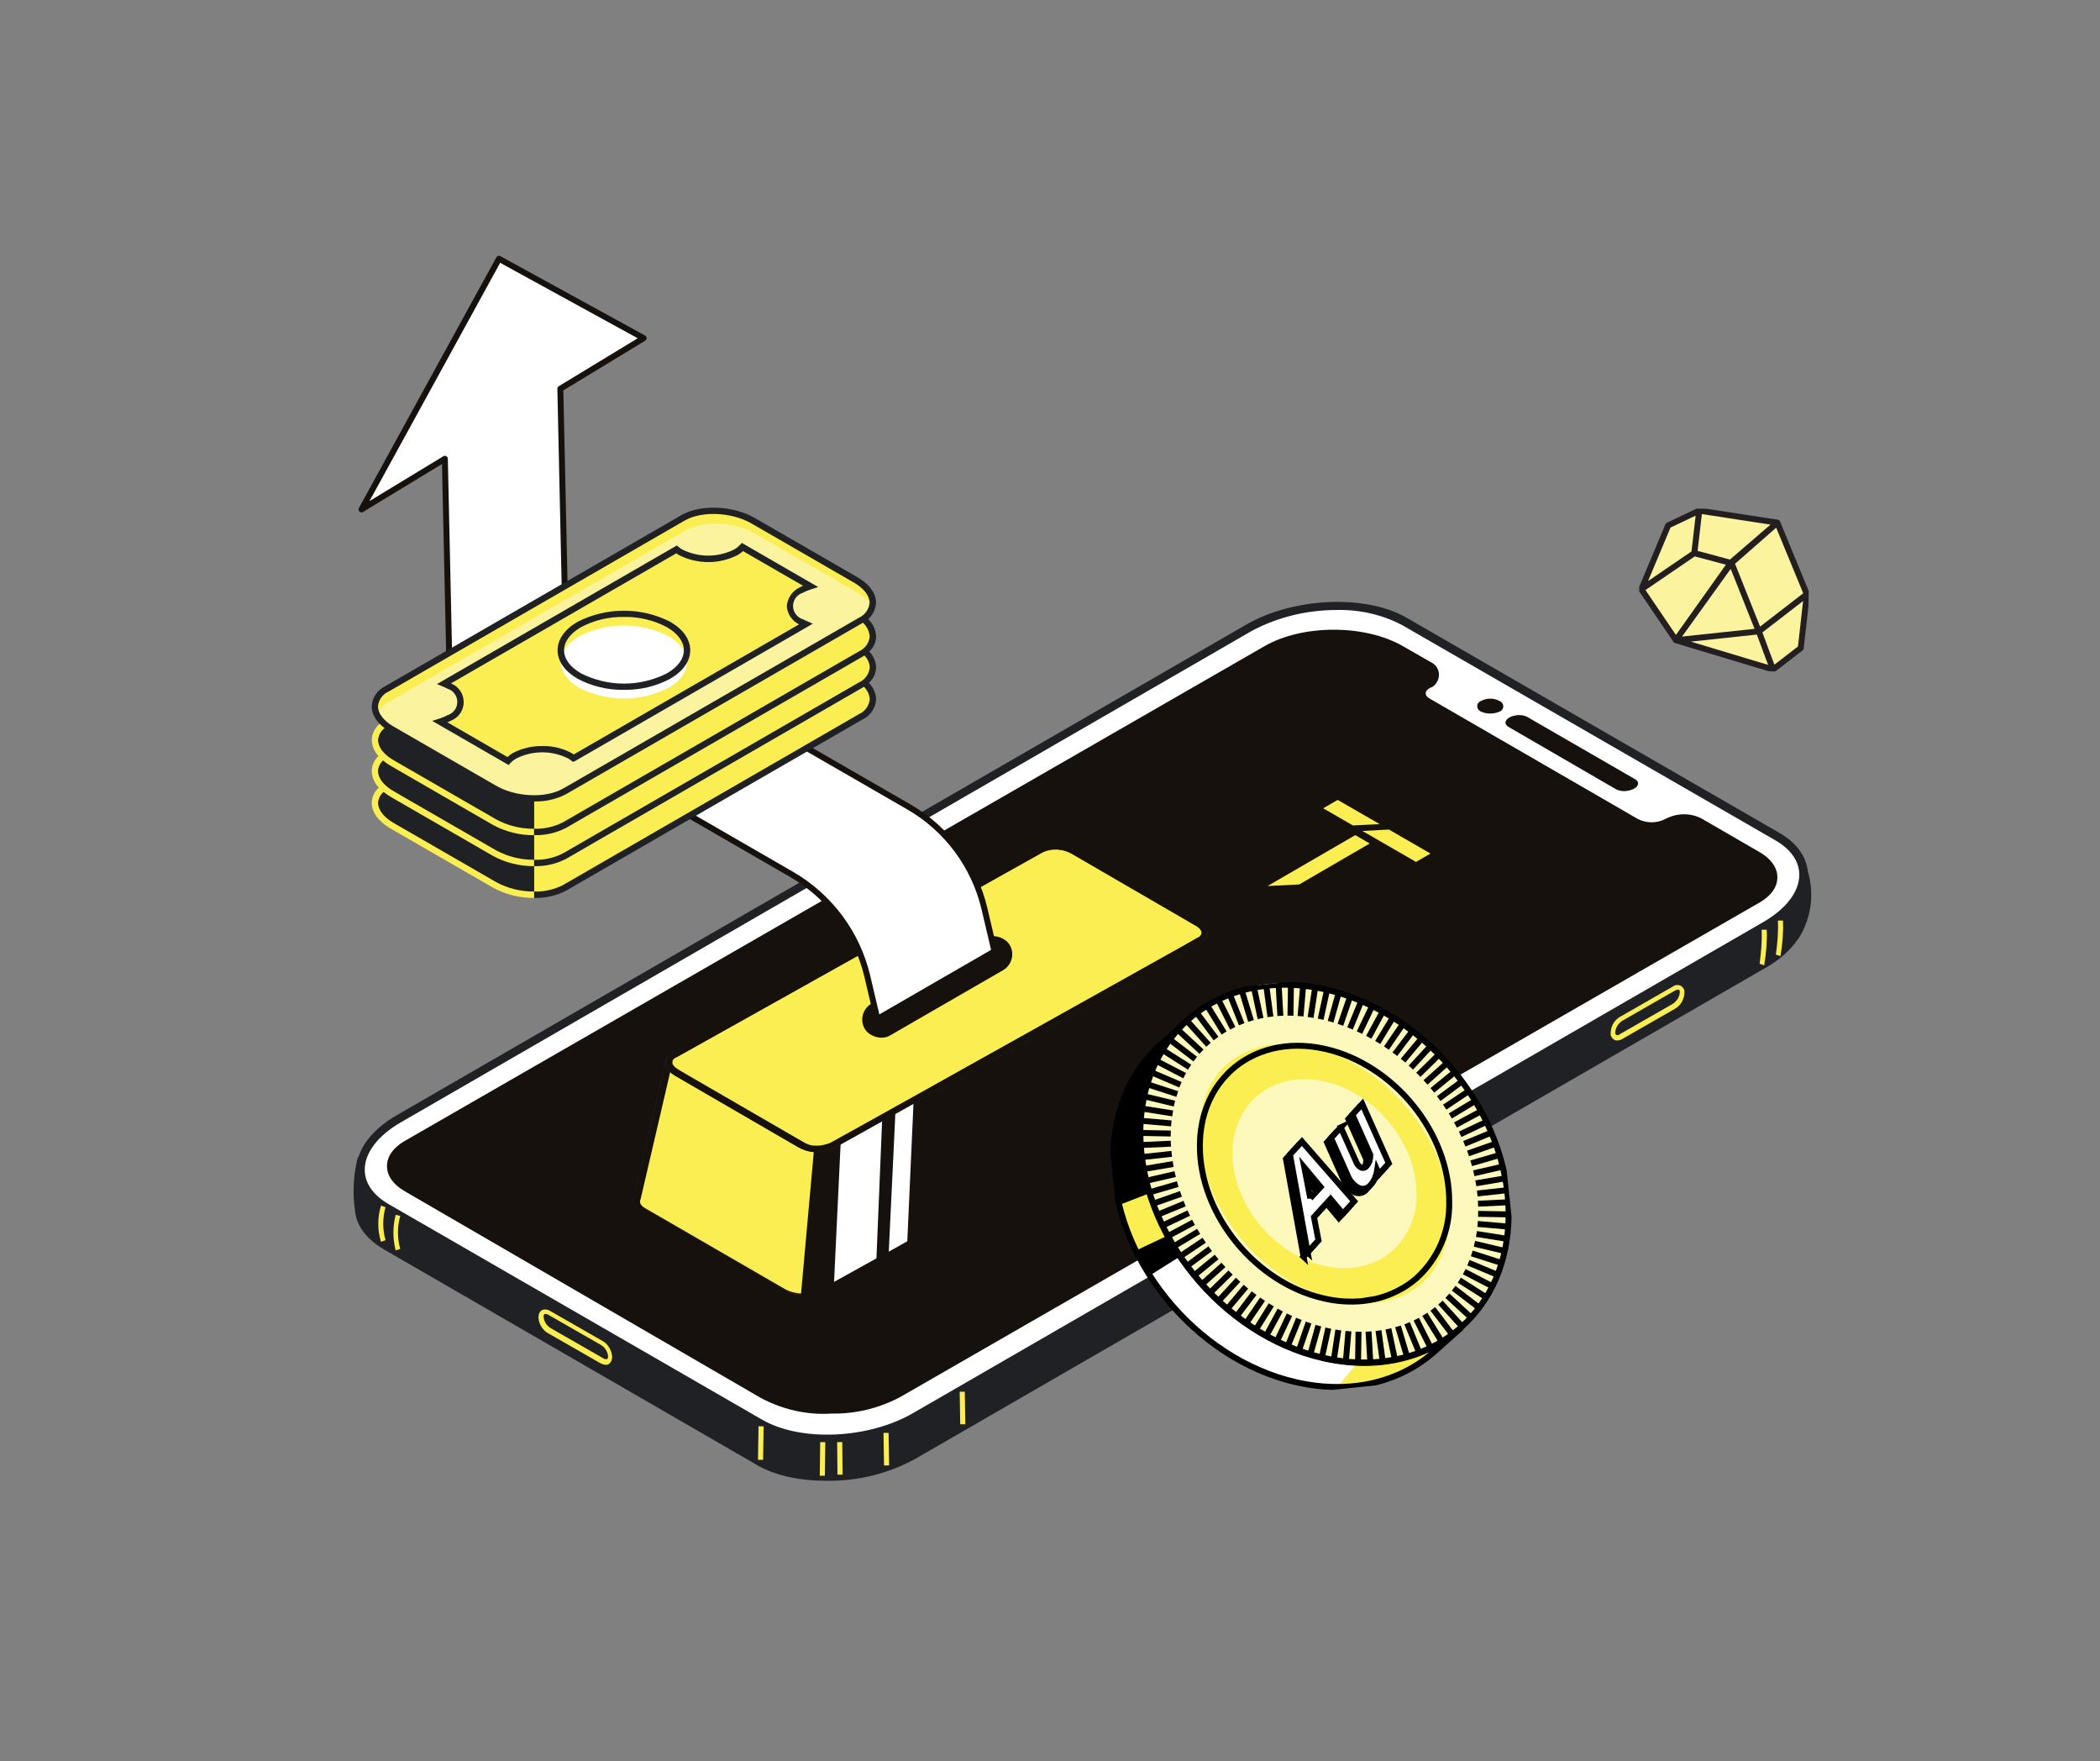
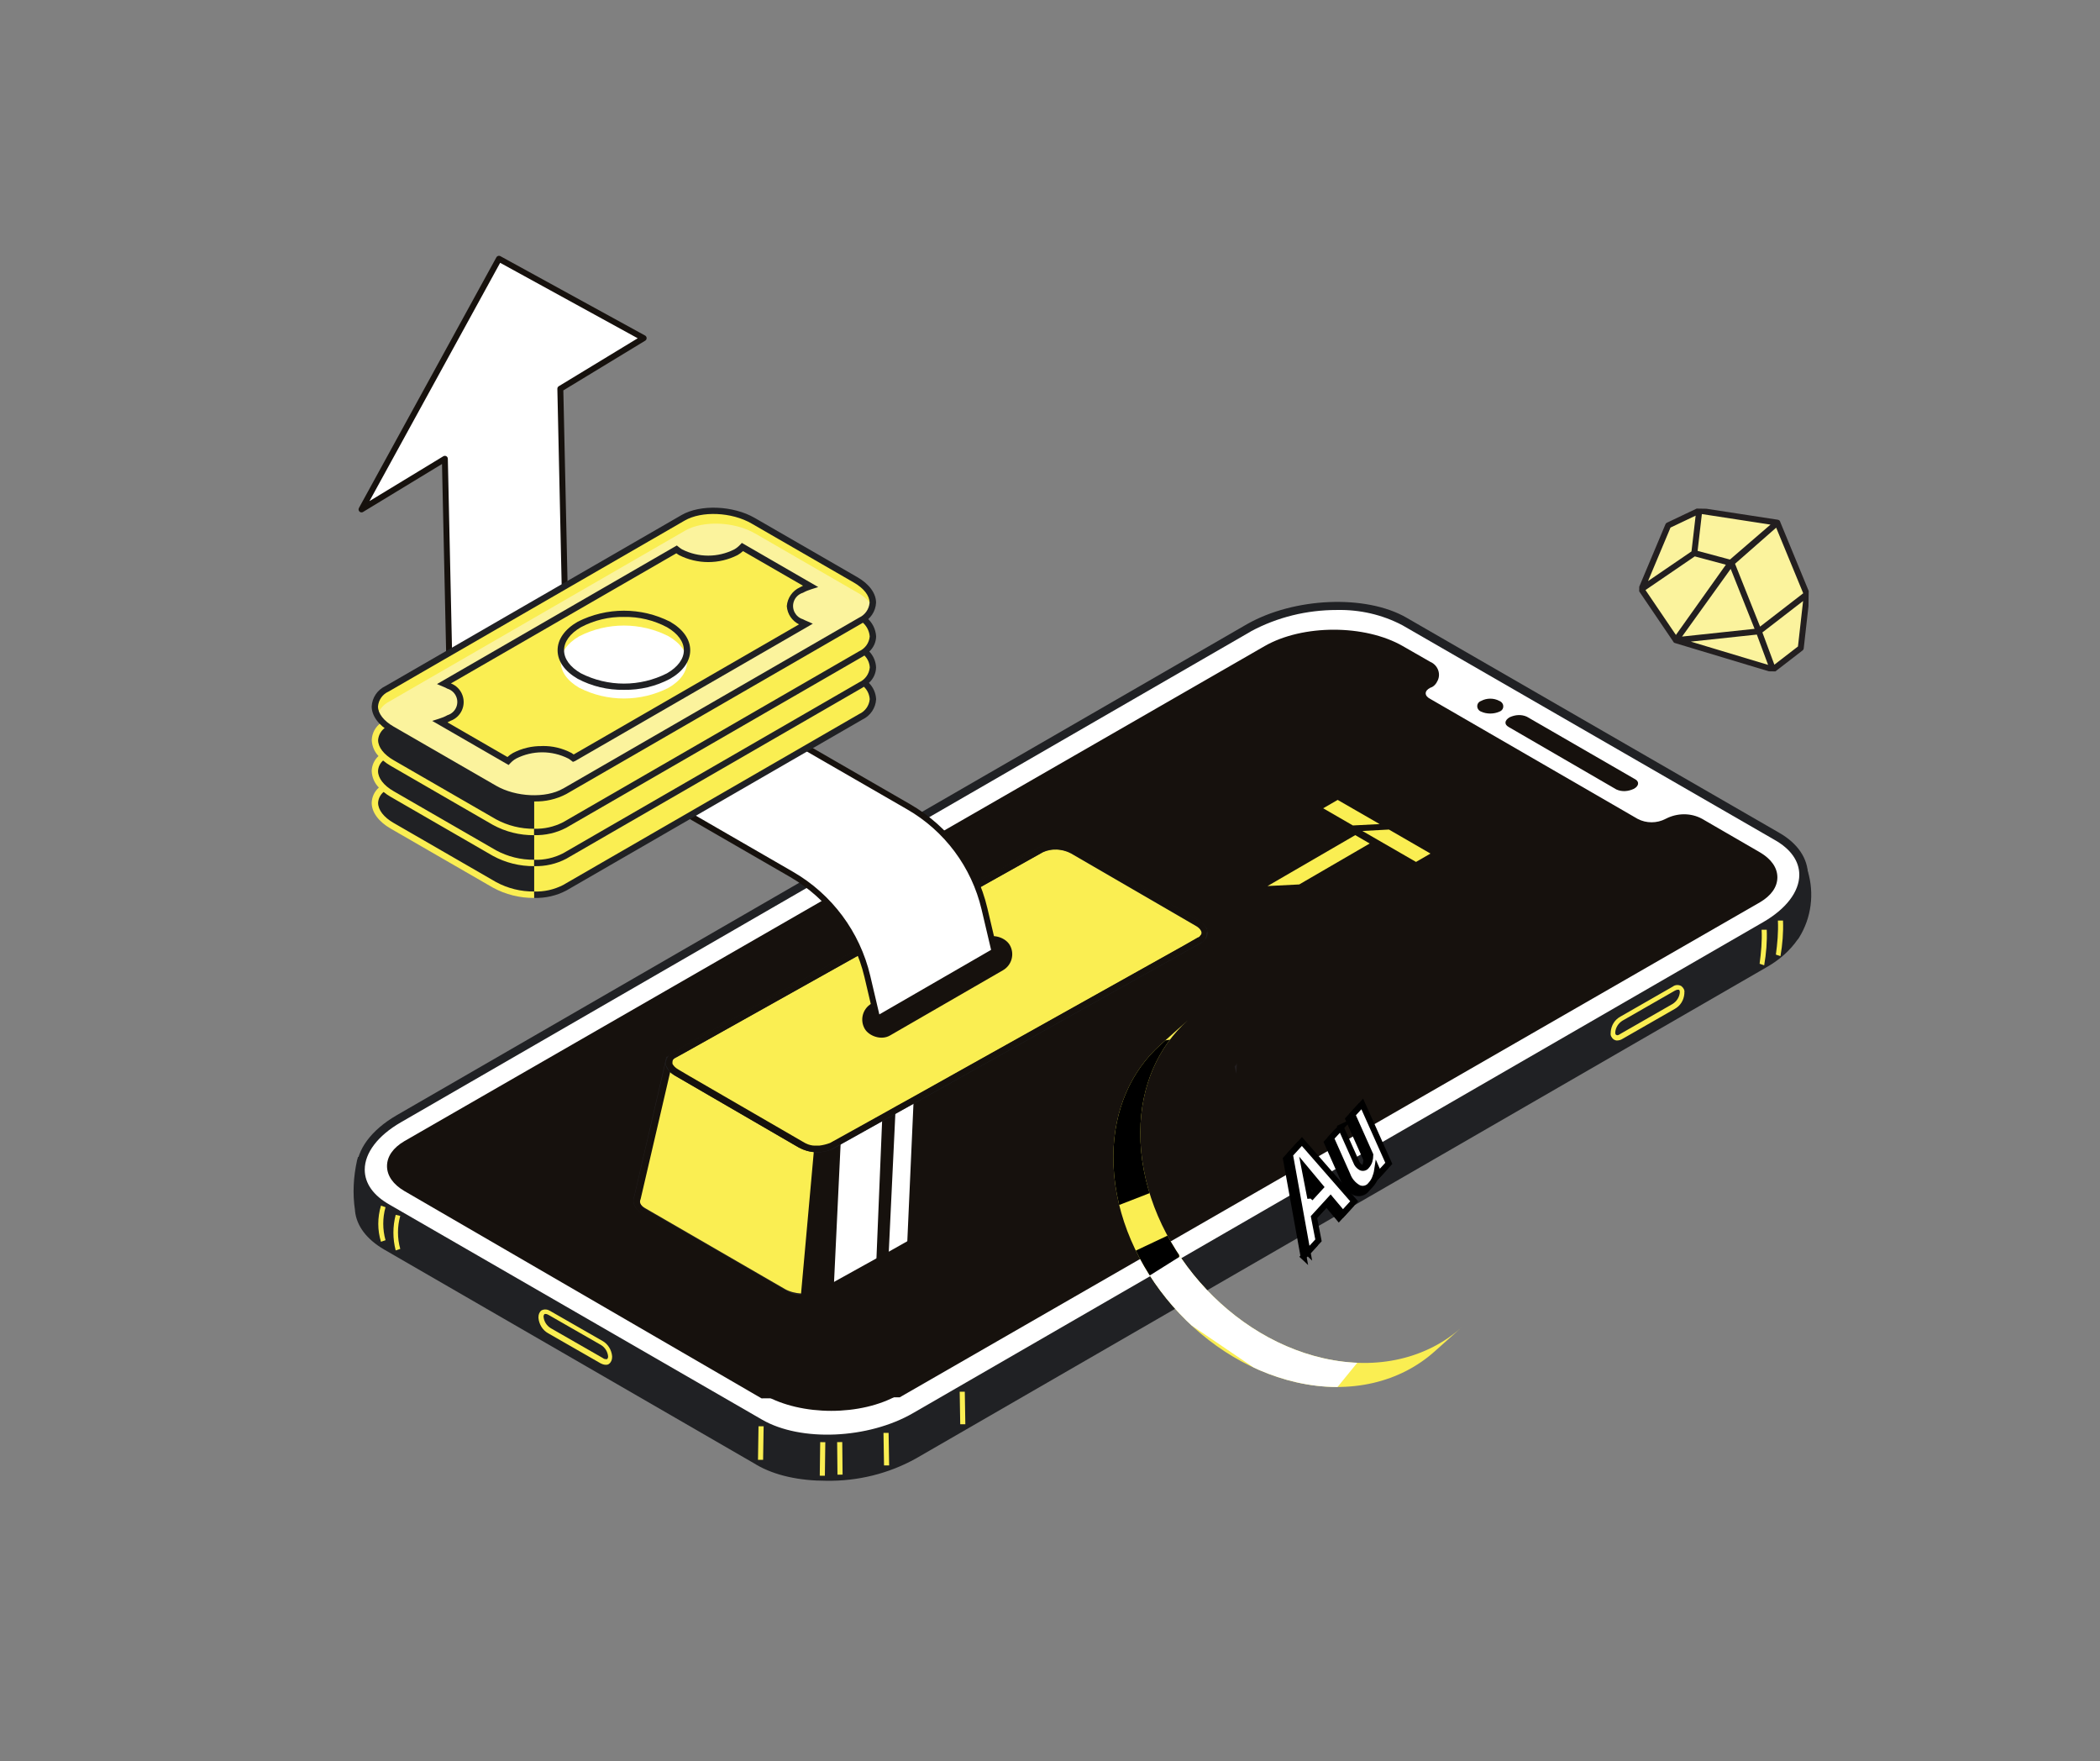
<svg xmlns="http://www.w3.org/2000/svg" id="Flexible_liquidity_illustration" data-name="Flexible liquidity illustration" viewBox="0 0 353.57 296.44">
  <rect x="0" y="0" width="353.57" height="296.44" fill="#808080" stroke="none" />
  <defs>
    <style>
      .cls-1, .cls-2, .cls-3, .cls-4, .cls-5 {
        fill: none;
      }

      .cls-2 {
        stroke: #202124;
      }

      .cls-2, .cls-3, .cls-5 {
        stroke-miterlimit: 10;
      }

      .cls-6 {
        stroke: #16110d;
      }

      .cls-6, .cls-7 {
        fill: #fff;
      }

      .cls-6, .cls-4 {
        stroke-linecap: round;
        stroke-linejoin: round;
      }

      .cls-8 {
        fill: #fdf8bb;
      }

      .cls-3, .cls-4 {
        stroke: #231f20;
      }

      .cls-9 {
        fill: #16110d;
      }

      .cls-10 {
        fill: #16110d;
      }

      .cls-11 {
        fill: #faee52;
      }

      .cls-12 {
        fill: #faee52;
      }

      .cls-13 {
        clip-path: url(#clippath-1);
      }

      .cls-14 {
        clip-path: url(#clippath-3);
      }

      .cls-15 {
        clip-path: url(#clippath-4);
      }

      .cls-16 {
        clip-path: url(#clippath-2);
      }

      .cls-17 {
        clip-path: url(#clippath-5);
      }

      .cls-18 {
        fill: #202124;
      }

      .cls-5 {
        stroke: #000;
      }

      .cls-19 {
        fill: #fbf39d;
      }

      .cls-20 {
        clip-path: url(#clippath);
      }
    </style>
    <clipPath id="clippath">
      <rect class="cls-1" x="184.27" y="158.42" width="80.36" height="87.32" />
    </clipPath>
    <clipPath id="clippath-1">
      <rect class="cls-1" x="187.7" y="165.09" width="66.06" height="69.07" transform="translate(-19.65 24.16) rotate(-6)" />
    </clipPath>
    <clipPath id="clippath-2">
      <path class="cls-1" d="M195.41,175.84c-4.9,4.37-7.91,10.9-7.96,18.78-.12,17.09,13.7,34.16,30.8,38.06,9.21,2.1,17.53-.05,23.26-5.16l4.54-4.05c-5.73,5.1-14.04,7.25-23.26,5.16-17.1-3.89-30.91-20.97-30.8-38.06.05-7.88,3.07-14.41,7.96-18.78l-4.54,4.05Z" />
    </clipPath>
    <clipPath id="clippath-3">
-       <rect class="cls-1" x="187.7" y="165.09" width="66.06" height="69.07" transform="translate(-19.65 24.16) rotate(-6)" />
-     </clipPath>
+       </clipPath>
    <clipPath id="clippath-4">
      <rect class="cls-1" x="4.41" y="54.34" width="252.77" height="246.12" />
    </clipPath>
    <clipPath id="clippath-5">
      <rect class="cls-1" x="276.69" y="85.02" width="27.19" height="28.54" transform="translate(186.22 387.9) rotate(-89.06)" />
    </clipPath>
  </defs>
  <g id="Group_3360" data-name="Group 3360">
    <path id="Path_5708" data-name="Path 5708" class="cls-18" d="M302.08,157.78c-1.28,1.88-3.08,3.34-5.05,4.45l-143.14,82.65c-7.79,4.45-19.42,4.96-26.18,1.11l-62.72-36.28c-2.82-1.63-4.28-3.76-4.45-6.07h0c-.34-2.65-.26-5.39.34-8.04l4.19.26h0c.6-.43,1.2-.86,1.8-1.2l143.14-82.65c7.79-4.45,19.42-4.96,26.18-1.11l62.72,36.19,4.79-.26c1.03,3.51.51,7.27-1.28,10.44,0,0,0,.09-.09.09-.09.17-.17.26-.26.43,0-.09,0,0,0,0" />
    <path id="Path_5709" data-name="Path 5709" class="cls-18" d="M127.28,246.51l-62.63-36.19c-2.91-1.71-4.62-3.94-4.88-6.5v-.09c-.43-2.82-.26-5.65.34-8.38l.17-.6,4.53.26c.6-.43,1.11-.77,1.63-1.11l143.14-82.65c7.96-4.62,20.02-5.05,26.87-1.11l62.63,36.28,5.13-.26.17.51c1.11,3.76.6,7.79-1.45,11.12-.09.09-.09.17-.17.26l-.09.09c-1.37,1.97-3.17,3.51-5.3,4.71l-143.14,82.65c-4.62,2.57-9.84,3.85-15.14,3.76-4.45,0-8.64-.86-11.81-2.74M302.08,157.78l-.51-.51c.09-.09.09-.17.17-.26,1.63-2.82,2.14-6.16,1.37-9.33l-4.36.26-62.89-36.28c-6.5-3.76-17.88-3.25-25.41,1.11l-143.23,82.48c-.6.34-1.2.77-1.8,1.2l-.86.6-.17-.51-3.08-.17c-.43,2.22-.6,4.53-.26,6.84l.09.43c.17,2.14,1.63,4.02,4.11,5.48l62.72,36.19c6.5,3.76,17.88,3.25,25.41-1.11l143.14-82.65c1.88-1.03,3.51-2.48,4.79-4.19h0l.77.43Z" />
    <path id="Path_5710" data-name="Path 5710" class="cls-7" d="M299.17,140.84l-62.72-36.19c-6.67-3.85-18.4-3.42-26.18,1.11l-143.14,82.57c-7.79,4.45-8.56,11.21-1.88,15.14l62.72,36.19c6.67,3.85,18.4,3.42,26.18-1.11l143.14-82.65c7.7-4.45,8.56-11.21,1.88-15.06" />
    <path id="Path_5711" data-name="Path 5711" class="cls-18" d="M127.54,240.26l-62.63-36.19c-3.17-1.8-4.88-4.36-4.88-7.19,0-3.34,2.48-6.67,6.76-9.15l143.14-82.65c7.96-4.53,20.02-5.05,26.87-1.11l62.72,36.19c3.17,1.8,4.88,4.36,4.88,7.19,0,3.34-2.48,6.67-6.76,9.15l-143.14,82.65c-4.62,2.57-9.84,3.85-15.14,3.76-4.45.09-8.64-.86-11.81-2.65M210.62,106.28l-143.14,82.65c-3.85,2.22-6.07,5.13-6.07,7.96,0,2.31,1.45,4.36,4.19,5.9l62.72,36.19c6.5,3.76,17.88,3.25,25.41-1.11l143.14-82.65c3.85-2.22,6.07-5.13,6.07-7.96,0-2.31-1.45-4.36-4.19-5.9l-62.63-36.11c-3.42-1.8-7.19-2.65-11.04-2.57-5.05,0-10.01,1.2-14.46,3.59" />
    <path id="Path_5712" data-name="Path 5712" class="cls-10" d="M235.86,109.53l4.62,2.65c1.54.86,1.54,2.31,0,3.17s-1.54,2.31,0,3.17l34.91,20.19c1.71.86,3.76.86,5.48,0s3.76-.86,5.48,0l9.75,5.65c3.34,1.97,3.34,5.13,0,7.1l-144.85,83.34c-6.25,3.59-16.34,3.59-22.59,0l-60.15-34.91c-3.34-1.97-3.34-5.13,0-7.1l144.85-83.34c6.16-3.51,16.26-3.51,22.5.09" />
-     <path id="Path_5713" data-name="Path 5713" class="cls-9" d="M128.22,235.39l-60.15-34.91c-1.88-1.11-2.91-2.57-2.91-4.19s1.03-3.08,2.91-4.19l144.85-83.34c6.42-3.68,16.86-3.68,23.27,0l4.62,2.65c1.2.51,1.8,1.88,1.28,3.08-.26.6-.68,1.11-1.28,1.28-.51.26-.77.6-.77.94s.26.68.77.94l34.91,20.19c1.45.77,3.25.77,4.71,0,1.97-1.03,4.28-1.03,6.16,0l9.75,5.65c1.88,1.11,2.91,2.57,2.91,4.19s-1.03,3.08-2.91,4.19l-144.85,83.34c-3.59,1.88-7.53,2.82-11.55,2.74-4.11.26-8.13-.68-11.72-2.57M281.12,139.39c-1.97,1.03-4.28,1.03-6.16,0l-34.82-20.19c-1.2-.51-1.8-1.88-1.28-3.08.26-.6.68-1.11,1.28-1.28.51-.26.77-.6.77-.94s-.26-.68-.77-.94l-4.62-2.65c-5.99-3.51-15.83-3.51-21.82,0l-144.94,83.08c-1.37.77-2.14,1.88-2.14,2.91s.77,2.14,2.14,2.91l60.15,34.91c5.99,3.51,15.83,3.51,21.82,0l144.94-83.25c1.37-.77,2.14-1.8,2.14-2.91s-.77-2.14-2.14-2.91l-9.75-5.65c-1.54-.77-3.25-.77-4.79,0" />
+     <path id="Path_5713" data-name="Path 5713" class="cls-9" d="M128.22,235.39l-60.15-34.91c-1.88-1.11-2.91-2.57-2.91-4.19s1.03-3.08,2.91-4.19l144.85-83.34c6.42-3.68,16.86-3.68,23.27,0l4.62,2.65c1.2.51,1.8,1.88,1.28,3.08-.26.6-.68,1.11-1.28,1.28-.51.26-.77.6-.77.94s.26.68.77.94l34.91,20.19c1.45.77,3.25.77,4.71,0,1.97-1.03,4.28-1.03,6.16,0l9.75,5.65c1.88,1.11,2.91,2.57,2.91,4.19s-1.03,3.08-2.91,4.19l-144.85,83.34M281.12,139.39c-1.97,1.03-4.28,1.03-6.16,0l-34.82-20.19c-1.2-.51-1.8-1.88-1.28-3.08.26-.6.68-1.11,1.28-1.28.51-.26.77-.6.77-.94s-.26-.68-.77-.94l-4.62-2.65c-5.99-3.51-15.83-3.51-21.82,0l-144.94,83.08c-1.37.77-2.14,1.88-2.14,2.91s.77,2.14,2.14,2.91l60.15,34.91c5.99,3.51,15.83,3.51,21.82,0l144.94-83.25c1.37-.77,2.14-1.8,2.14-2.91s-.77-2.14-2.14-2.91l-9.75-5.65c-1.54-.77-3.25-.77-4.79,0" />
    <path id="Path_5714" data-name="Path 5714" class="cls-9" d="M252.45,119.79c.51-.17.77-.68.6-1.2-.09-.26-.34-.51-.6-.6-.94-.51-2.14-.51-3.08,0-.51.17-.77.68-.6,1.2.09.26.34.51.6.6.94.43,2.14.43,3.08,0" />
    <path id="Path_5715" data-name="Path 5715" class="cls-9" d="M275.3,131.17l-18.22-10.52c-.94-.43-1.97-.34-2.91.09-.86.51-.94,1.2-.17,1.63l18.14,10.52c.94.43,1.97.34,2.91-.09.86-.43,1.03-1.2.26-1.63" />
    <rect id="Rectangle_1244" data-name="Rectangle 1244" class="cls-11" x="140.97" y="242.75" width=".86" height="5.48" transform="translate(-2.43 1.42) rotate(-.57)" />
    <path id="Path_5716" data-name="Path 5716" class="cls-11" d="M64.14,209.03l.77-.26c-.51-1.8-.51-3.76,0-5.56l-.77-.26c-.6,2.05-.6,4.11,0,6.07" />
    <path id="Path_5717" data-name="Path 5717" class="cls-11" d="M66.62,210.49l.77-.26c-.51-1.8-.51-3.76,0-5.56l-.77-.17c-.51,1.97-.51,4.02,0,5.99" />
    <path id="Path_5718" data-name="Path 5718" class="cls-11" d="M297.03,162.49c.34-1.97.51-3.94.43-5.99h-.86c.09,1.97-.09,3.85-.34,5.73l.77.26Z" />
    <path id="Path_5719" data-name="Path 5719" class="cls-11" d="M299.77,160.95c.34-1.97.51-3.94.43-5.99h-.86c.09,1.97-.09,3.85-.34,5.73l.77.26Z" />
    <path id="Path_5720" data-name="Path 5720" class="cls-11" d="M271.7,174.98c-.34-.26-.6-.68-.51-1.11v-.17c.09-1.11.68-2.05,1.63-2.57l8.81-5.05c.43-.34,1.03-.34,1.45-.09.34.26.6.68.51,1.11v.17c-.09,1.11-.68,2.05-1.63,2.57l-8.81,5.05c-.26.17-.6.26-.94.26-.17,0-.34-.09-.51-.17M281.97,166.77l-8.81,5.05c-.68.43-1.11,1.11-1.2,1.88v.17c0,.09,0,.26.17.34.09.09.34.09.68-.17l8.81-5.05c.68-.43,1.11-1.11,1.2-1.88v-.17c0-.09,0-.26-.17-.34h-.17c-.17,0-.34.09-.51.17" />
    <path id="Path_5721" data-name="Path 5721" class="cls-11" d="M102.04,229.74c-.34,0-.6-.09-.94-.26l-8.81-5.05c-.94-.51-1.54-1.54-1.63-2.57v-.17c0-.43.17-.86.51-1.11.51-.26,1.03-.17,1.45.09l8.81,5.05c.94.51,1.54,1.54,1.63,2.57v.17c0,.43-.17.86-.51,1.11-.09.09-.26.17-.51.17M91.86,221.18h-.17c-.09.09-.17.26-.17.34v.17c.09.77.51,1.45,1.2,1.88l8.81,5.05c.17.17.43.17.68.17.09-.09.17-.26.17-.34v-.17c-.09-.77-.51-1.45-1.2-1.88l-8.81-5.05c-.17-.09-.34-.17-.51-.17" />
    <rect id="Rectangle_1245" data-name="Rectangle 1245" class="cls-11" x="135.64" y="245.14" width="5.65" height=".86" transform="translate(-108.85 380.87) rotate(-89.26)" />
    <path id="Path_5722" data-name="Path 5722" class="cls-11" d="M128.48,245.74l.09-5.65h-.86l-.09,5.65h.86Z" />
    <path id="Path_5723" data-name="Path 5723" class="cls-11" d="M148.84,246.68h.86l-.09-5.48h-.86l.09,5.48Z" />
    <path id="Path_5724" data-name="Path 5724" class="cls-11" d="M161.67,239.75h.86l-.09-5.48h-.86l.09,5.48Z" />
  </g>
  <g id="Full_Fractional_ownership_illustration" data-name="Full Fractional ownership illustration">
    <path id="Path_6638" data-name="Path 6638" class="cls-11" d="M207.84,177.3h0l-4.98-20.37-18.29,4.32-1.49-.88c-1.71-.95-4.31-1.1-5.8-.29l-8.92,4.98-55.75,13.26-5.35,23.15c-.37.81,0,1.76,1.26,2.42l23.42,13.55c1.71.95,4.31,1.1,5.8.29l69.13-38.68c.74-.22,1.19-1.03.97-1.76h0Z" />
    <path id="Path_6639" data-name="Path 6639" class="cls-3" d="M207.84,177.3h0l-4.98-20.37-18.29,4.32-1.49-.88c-1.71-.95-4.31-1.1-5.8-.29l-8.92,4.98-55.75,13.26-5.35,23.15c-.37.81,0,1.76,1.26,2.42l23.42,13.55c1.71.95,4.31,1.1,5.8.29l69.13-38.68c.74-.22,1.19-1.03.97-1.76Z" />
    <path id="Path_6640" data-name="Path 6640" class="cls-9" d="M203.31,156.85v-.44h-.15l-.52.15-.45.15-5.2,1.25-12.34,2.93-1.34-.73c-1.86-1.1-4.61-1.17-6.24-.29l-8.85,4.98-39.4,9.38h0l-13.98,3.3-1.64.37h0l-.82.22h-.15l-5.43,23.3c-.45,1.03.15,2.2,1.49,3l23.42,13.55c.89.51,1.93.81,2.97.88h.52c.74,0,1.41,0,2.08-.29h.45s.15,0,.3-.15l2.38-1.32,7.14-3.96,2.9-1.61,2.38-1.32,54.34-30.48c.82-.37,1.26-1.17,1.26-1.98l-5.05-20.73v-.15h-.07ZM206.73,178.83l-53.97,30.19-3.12,1.76-2.16,1.17-7.14,3.96-2.82,1.61c-.67.37-1.49.51-2.38.44h-.37c-.89,0-1.78-.29-2.45-.73l-23.42-13.55c-.97-.51-1.34-1.25-1.04-1.83l4.98-21.39.15-.44.15-.73v-.29l12.34-2.93h0l33.82-8.13.97-.22,8.25-1.98,9.07-5.06c1.34-.73,3.79-.59,5.28.29l1.64.95,13.6-3.22h0l3.87-.95h.37v-.15.22l.22.51,4.61,18.76h-.07l.15.44c.15.59-.15,1.1-.67,1.32h.15Z" />
    <path id="Path_6641" data-name="Path 6641" class="cls-9" d="M206.88,179.2c.74-.29,1.12-1.1.89-1.83h0l-4.98-20.37-18.21,4.32-1.49-.88c-1.71-.95-4.31-1.1-5.8-.29l-8.92,4.98-7.28,1.76-23.04,18.83-2.9,32.68c.89,0,1.78-.15,2.6-.51l69.13-38.68h0Z" />
    <g id="Group_3549" data-name="Group 3549">
      <g id="Group_3548" data-name="Group 3548">
        <polygon class="cls-7" points="148.67 185.72 148.6 187.55 148.6 187.99 148.6 188.14 148.52 188.65 147.56 211.95 147.56 211.95 147.48 212.24 147.48 212.39 147.48 212.9 140.35 216.93 140.42 216.42 140.42 216.27 140.42 215.91 140.42 215.91 141.53 192.61 141.53 192.09 141.53 191.95 141.61 191.51 141.83 186.53 148.67 185.72" />
        <polygon class="cls-7" points="154.02 180.89 153.87 184.62 153.8 185.06 153.8 185.21 153.8 185.72 152.76 208.95 152.76 209.02 152.76 209.31 152.76 209.46 152.76 209.97 150.38 211.29 149.64 211.22 149.64 211.22 149.64 211.07 149.64 210.78 149.64 210.7 150.75 187.41 150.83 186.89 150.83 186.75 150.83 186.31 151.27 177.15 154.02 180.89" />
      </g>
    </g>
    <path id="Path_6645" data-name="Path 6645" class="cls-9" d="M203.31,156.85v-.44h-.15l-.52.15-.45.15-5.2,1.25-12.34,2.93-1.34-.73c-1.86-1.1-4.61-1.17-6.24-.29l-8.85,4.98-7.28,1.76-.67.51h0l-.97.81-21.48,17.58-.15.15-.67,7.47v.95l-2.16,24.03v.88h.52c.74,0,1.41,0,2.08-.29h.45s.15,0,.3-.15l2.38-1.32,7.14-3.96,2.9-1.61,2.38-1.32,54.34-30.48c.82-.37,1.26-1.17,1.26-1.98l-5.05-20.73s-.22-.29-.22-.29ZM137.89,193.93v-.95l.67-6.96,22.75-18.68,7.14-1.69,9.07-5.06c1.34-.73,3.79-.59,5.28.29l1.64.95,13.68-3.3h0l3.87-.95h.37c0-.07,0,0,0,0v.29c.07,0,.22.51.22.51l4.61,18.68h0l.15.44c.15.59-.15,1.1-.67,1.32l-53.89,30.11-3.12,1.76-2.16,1.17-7.14,3.96-2.9,1.61c-.45.22-.89.37-1.34.44h-.45l2.16-24.03h0l.07.07Z" />
    <path id="Path_6646" data-name="Path 6646" class="cls-11" d="M201.9,158.32l-61.92,34.65c-1.64.73-3.57.66-5.2-.22l-20.96-12.16c-1.56-.88-1.71-2.2-.37-2.93l61.92-34.65c1.64-.73,3.57-.66,5.2.22l20.96,12.16c1.56.88,1.71,2.2.37,2.93h0Z" />
    <path id="Path_6647" data-name="Path 6647" class="cls-2" d="M201.9,158.32l-61.92,34.65c-1.64.73-3.57.66-5.2-.22l-20.96-12.16c-1.56-.88-1.71-2.2-.37-2.93l61.92-34.65c1.64-.73,3.57-.66,5.2.22l20.96,12.16c1.56.88,1.71,2.2.37,2.93Z" />
    <path id="Path_6649" data-name="Path 6649" class="cls-9" d="M203.31,156.85v-.44h-.15c-.22-.59-.74-1.17-1.34-1.47l-20.96-12.24c-1.71-.95-3.87-1.1-5.65-.22l-61.92,34.65c-.37.15-.74.51-.89.88-.15.22-.22.51-.3.81,0,.29,0,.51.22.81h0c.15.29.3.59.52.81s.45.37.74.59l20.96,12.16c.74.37,1.56.66,2.38.73h.97c.82,0,1.56-.15,2.3-.59l1.34-.73,6.99-3.88,2.23-1.25,3.05-1.69,48.32-27.03c.15-.07.37-.22.52-.29h0c.15-.15.22-.22.3-.37v-.15c.15-.22.22-.51.22-.81v-.15s.15-.15.15-.15ZM202.04,157.59h0c-.07.07-.22.22-.37.22l-2.3,1.32-45.49,25.42-3.05,1.69-2.23,1.25-6.99,3.88-1.86,1.03c-.59.22-1.19.37-1.78.44h-.89c-.67,0-1.34-.29-1.93-.66l-19.1-11.06-1.86-1.1c-.52-.29-.82-.66-.97-.95v-.29c0-.37.22-.66.52-.81h.07l1.12-.59,60.73-33.99c.59-.29,1.26-.44,2.01-.44s1.86.22,2.68.66l20.96,12.16c.45.22.74.51.89.81.07.15.15.29.15.44s0,0,0,0h0c0,.15-.15.37-.3.51h0v.07Z" />
  </g>
  <rect class="cls-9" x="143.7" y="163.02" width="28.2" height="6.21" rx="3.11" ry="3.11" transform="translate(-61.92 101.16) rotate(-30)" />
  <path class="cls-6" d="M147.73,171.52l19.71-11.38-1.69-7.17c-1.71-7.24-6.33-13.46-12.78-17.17l-33.17-19.13-19.69,11.37,33.15,19.14c6.44,3.72,11.06,9.93,12.77,17.17l1.69,7.18Z" />
  <polygon class="cls-6" points="84.01 43.56 60.87 85.75 74.9 77.23 76.02 128.22 95.46 116.42 94.34 65.44 108.37 56.92 84.01 43.56" />
  <g>
    <path id="Path_6009" data-name="Path 6009" class="cls-12" d="M232.27,138.72l-4.49.23-5-2.89,2.44-1.41,7.05,4.06Z" />
    <path id="Path_6010" data-name="Path 6010" class="cls-12" d="M230.61,141.99l-11.86,6.89-5.34.27,14.77-8.57,2.43,1.41Z" />
    <path id="Path_6011" data-name="Path 6011" class="cls-12" d="M240.85,143.68l-2.44,1.41-9.03-5.21,4.47-.24,6.99,4.04Z" />
  </g>
  <g class="cls-20">
    <rect class="cls-1" x="4.41" y="54.34" width="252.77" height="246.12" />
    <g id="Group_3380" data-name="Group 3380">
      <g class="cls-13">
        <g id="Group_3379" data-name="Group 3379">
          <path id="Path_6012" data-name="Path 6012" class="cls-11" d="M246.05,223.47l-4.54,4.05c-5.73,5.1-14.04,7.25-23.26,5.16-17.1-3.89-30.92-20.97-30.8-38.06.05-7.88,3.07-14.41,7.96-18.78l4.54-4.05c-4.9,4.37-7.91,10.9-7.96,18.78-.12,17.09,13.7,34.17,30.8,38.06,9.21,2.1,17.53-.05,23.26-5.16" />
        </g>
      </g>
    </g>
    <g id="Group_3382" data-name="Group 3382">
      <g class="cls-16">
        <g id="Group_3381" data-name="Group 3381">
          <path id="Path_6013" data-name="Path 6013" class="cls-7" d="M221.89,237.53l-31.43-21.3,12.35-7.19,25.84,20.2-6.76,8.29Z" />
          <path id="Path_6014" data-name="Path 6014" d="M191.46,216.03l-10.87-.49,17.65-8.33.3,4.38-7.08,4.45Z" />
          <path id="Path_6015" data-name="Path 6015" d="M195.11,200.24l-12.57,4.89,1.3-28.22,27.38-3.95-16.11,27.27Z" />
        </g>
      </g>
    </g>
    <g id="Group_3384" data-name="Group 3384">
      <g class="cls-14">
        <g id="Group_3383" data-name="Group 3383">
          <path id="Path_6017" data-name="Path 6017" class="cls-5" d="M246.05,223.47l-4.54,4.05c-5.73,5.1-14.04,7.25-23.26,5.16-17.1-3.89-30.92-20.97-30.8-38.06.05-7.88,3.07-14.41,7.96-18.78l4.54-4.05c-4.9,4.37-7.91,10.9-7.96,18.78-.12,17.09,13.7,34.17,30.8,38.06,9.22,2.1,17.54-.05,23.26-5.16Z" />
          <path id="Path_6018" data-name="Path 6018" class="cls-11" d="M233.55,229.09c.29-.04.58-.09.87-.14.38-.07.75-.14,1.11-.23.24-.05.47-.11.71-.17.38-.09.77-.2,1.14-.32.24-.07.48-.15.72-.23.06-.02.12-.04.18-.06.24-.09.47-.17.71-.26.05-.01.09-.04.14-.06.27-.1.53-.21.79-.32.84-.36,1.66-.78,2.45-1.24.26-.16.52-.31.78-.48.51-.32,1.01-.67,1.49-1.03.24-.19.47-.37.71-.56.16-.12.32-.26.46-.39l.22-.2c4.9-4.37,7.91-10.9,7.97-18.78.12-17.09-13.7-34.17-30.8-38.06-9.4-2.14-17.87.15-23.6,5.47-.13.12-.26.24-.39.37s-.25.25-.37.38c-.75.77-1.45,1.59-2.08,2.46-.09.12-.18.24-.26.36-.87,1.24-1.62,2.56-2.24,3.94-.06.15-.13.3-.19.45-.01.02-.02.05-.03.08-.07.16-.13.32-.19.48-.07.18-.14.35-.2.53-.27.72-.5,1.45-.7,2.2-.05.19-.1.37-.15.56s-.09.38-.13.57-.09.39-.12.58c-.18.91-.32,1.82-.41,2.74-.02.2-.04.39-.05.59-.02.22-.04.45-.05.68-.01.25-.02.51-.03.77-.01.24-.01.49-.01.73-.12,17.09,13.7,34.17,30.8,38.06,3.2.75,6.51.97,9.79.65.33-.03.65-.07.97-.12" />
          <path id="Path_6019" data-name="Path 6019" class="cls-8" d="M216.27,175.75c1.57,0,3.14.19,4.67.55,12.59,2.87,23.16,15.83,23.08,28.31-.03,4.77-1.62,8.69-4.62,11.36l-.2.18-.07.06-.04.04-.04.03c-.16.13-.32.26-.48.38-.21.16-.45.32-.69.48l-.04.03-.04.03c-.14.09-.29.18-.44.27-.43.25-.88.48-1.34.68h-.02s-.02.02-.02.02c-.14.06-.28.12-.42.17l-.12.05-.32.12c-.1.03-.19.07-.27.09s-.14.05-.22.07l-.09.03-.09.03c-.18.06-.37.11-.58.16h-.03s-.03.01-.03.01c-.11.03-.21.05-.32.08l-.12.03-.12.03c-.14.03-.3.07-.51.1-.17.03-.34.06-.52.08h-.07s-.07.02-.07.02c-.16.03-.33.04-.49.06-.63.06-1.27.09-1.9.09-1.53,0-3.06-.18-4.56-.53h-.04s-.04-.02-.04-.02c-12.59-2.87-23.16-15.83-23.07-28.3v-.12c0-.09,0-.19,0-.28v-.11c0-.17.01-.35.02-.52,0-.09.01-.19.02-.29v-.2s.01-.04.01-.04v-.04c0-.09.01-.18.02-.28.06-.59.14-1.17.26-1.74v-.07s.02-.03.02-.03l.02-.1.07-.31c.01-.07.03-.13.05-.2l.02-.08.04-.17.03-.09.02-.09c.11-.42.24-.83.39-1.23l.04-.1.02-.06.03-.08.09-.25h0s.01-.04.01-.04l.05-.13c.06-.13.12-.27.17-.4.35-.76.76-1.48,1.24-2.16l.05-.08.14-.2c.32-.44.68-.86,1.06-1.25l.1-.1c.08-.08.16-.16.23-.23h.01s.17-.17.17-.17c2.71-2.39,6.22-3.65,9.83-3.54M216.25,165.53c-6.21-.12-12.23,2.14-16.83,6.32-.13.13-.26.25-.39.37s-.25.25-.38.38c-.76.77-1.46,1.6-2.1,2.47-.09.12-.18.24-.26.37-.88,1.25-1.63,2.58-2.25,3.97-.06.15-.13.3-.2.45-.01.02-.02.05-.03.08-.07.16-.13.32-.19.48s-.14.35-.2.53c-.27.73-.51,1.46-.7,2.21-.05.19-.1.38-.15.57s-.09.38-.14.58-.09.39-.12.59c-.18.91-.32,1.84-.41,2.77-.02.2-.04.4-.05.6-.02.23-.04.45-.05.68-.01.25-.02.51-.03.77s-.01.49-.01.74c-.12,17.21,13.8,34.41,31.02,38.33,2.26.53,4.57.8,6.9.8.99,0,1.97-.05,2.96-.15.33-.04.66-.08.98-.13.3-.04.58-.09.87-.14.38-.07.75-.14,1.13-.23.24-.05.47-.11.71-.17.39-.09.77-.21,1.15-.32.24-.07.48-.15.72-.23.06-.02.12-.04.18-.06.24-.09.48-.17.72-.27.05-.02.1-.03.14-.06.27-.11.54-.21.8-.33.85-.37,1.67-.78,2.47-1.25.27-.16.52-.31.79-.48.51-.32,1.02-.67,1.5-1.04.24-.19.48-.37.72-.57.16-.13.32-.26.46-.4l.22-.2c4.94-4.4,7.97-10.97,8.02-18.91.12-17.21-13.8-34.41-31.02-38.33-2.28-.53-4.6-.8-6.94-.8" />
          <path id="Path_6020" data-name="Path 6020" class="cls-5" d="M233.55,229.09c.29-.04.58-.09.87-.14.38-.07.75-.14,1.11-.23.24-.05.47-.11.71-.17.38-.09.77-.2,1.14-.32.24-.07.48-.15.72-.23.06-.02.12-.04.18-.06.24-.09.47-.17.71-.26.05-.01.09-.04.14-.06.27-.1.53-.21.79-.32.84-.36,1.66-.78,2.45-1.24.26-.16.52-.31.78-.48.51-.32,1.01-.67,1.49-1.03.24-.19.47-.37.71-.56.16-.12.32-.26.46-.39l.22-.2c4.9-4.37,7.91-10.9,7.97-18.78.12-17.09-13.7-34.17-30.8-38.06-9.4-2.14-17.87.15-23.6,5.47-.13.12-.26.24-.39.37s-.25.25-.37.38c-.75.77-1.45,1.59-2.08,2.46-.09.12-.18.24-.26.36-.87,1.24-1.62,2.56-2.24,3.94-.06.15-.13.3-.19.45-.01.02-.02.05-.03.08-.07.16-.13.32-.19.48-.07.18-.14.35-.2.53-.27.72-.5,1.45-.7,2.2-.05.19-.1.37-.15.56s-.09.38-.13.57-.09.39-.12.58c-.18.91-.32,1.82-.41,2.74-.02.2-.04.39-.05.59-.02.22-.04.45-.05.68-.01.25-.02.51-.03.77-.01.24-.01.49-.01.73-.12,17.09,13.7,34.17,30.8,38.06,3.2.75,6.51.97,9.79.65.32-.05.65-.09.97-.14Z" />
          <line id="Line_1474" data-name="Line 1474" class="cls-5" x1="234.81" y1="228.65" x2="233.76" y2="223.69" />
          <line id="Line_1475" data-name="Line 1475" class="cls-5" x1="236.83" y1="228.14" x2="235.38" y2="223.27" />
          <line id="Line_1476" data-name="Line 1476" class="cls-5" x1="238.84" y1="227.43" x2="236.91" y2="222.74" />
          <line id="Line_1477" data-name="Line 1477" class="cls-5" x1="240.73" y1="226.59" x2="238.45" y2="222.06" />
          <line id="Line_1478" data-name="Line 1478" class="cls-5" x1="242.56" y1="225.56" x2="239.89" y2="221.24" />
          <line id="Line_1479" data-name="Line 1479" class="cls-5" x1="244.31" y1="224.37" x2="241.24" y2="220.33" />
          <line id="Line_1480" data-name="Line 1480" class="cls-5" x1="245.93" y1="223.03" x2="242.52" y2="219.27" />
          <line id="Line_1481" data-name="Line 1481" class="cls-5" x1="247.42" y1="221.55" x2="243.69" y2="218.11" />
          <line id="Line_1482" data-name="Line 1482" class="cls-5" x1="248.78" y1="219.94" x2="244.75" y2="216.85" />
          <line id="Line_1483" data-name="Line 1483" class="cls-5" x1="249.99" y1="218.22" x2="245.7" y2="215.5" />
          <line id="Line_1484" data-name="Line 1484" class="cls-5" x1="251.03" y1="216.4" x2="246.53" y2="214.06" />
          <line id="Line_1485" data-name="Line 1485" class="cls-5" x1="251.91" y1="214.5" x2="247.23" y2="212.55" />
          <line id="Line_1486" data-name="Line 1486" class="cls-5" x1="252.63" y1="212.54" x2="247.8" y2="210.99" />
          <line id="Line_1487" data-name="Line 1487" class="cls-5" x1="253.19" y1="210.54" x2="248.25" y2="209.37" />
          <line id="Line_1488" data-name="Line 1488" class="cls-5" x1="253.59" y1="208.51" x2="248.58" y2="207.72" />
          <line id="Line_1489" data-name="Line 1489" class="cls-5" x1="253.84" y1="206.47" x2="248.78" y2="206.03" />
          <line id="Line_1490" data-name="Line 1490" class="cls-5" x1="253.95" y1="204.42" x2="248.87" y2="204.33" />
          <line id="Line_1491" data-name="Line 1491" class="cls-5" x1="253.92" y1="202.38" x2="248.85" y2="202.62" />
          <line id="Line_1492" data-name="Line 1492" class="cls-5" x1="253.76" y1="200.35" x2="248.72" y2="200.9" />
          <line id="Line_1493" data-name="Line 1493" class="cls-5" x1="253.48" y1="198.34" x2="248.48" y2="199.19" />
          <line id="Line_1494" data-name="Line 1494" class="cls-5" x1="253.08" y1="196.36" x2="248.14" y2="197.5" />
          <line id="Line_1495" data-name="Line 1495" class="cls-5" x1="252.57" y1="194.4" x2="247.7" y2="195.82" />
          <line id="Line_1496" data-name="Line 1496" class="cls-5" x1="251.95" y1="192.48" x2="247.17" y2="194.16" />
          <line id="Line_1497" data-name="Line 1497" class="cls-5" x1="251.24" y1="190.6" x2="246.54" y2="192.54" />
          <line id="Line_1498" data-name="Line 1498" class="cls-5" x1="250.43" y1="188.77" x2="245.84" y2="190.94" />
          <line id="Line_1499" data-name="Line 1499" class="cls-5" x1="249.52" y1="186.98" x2="245.05" y2="189.37" />
          <line id="Line_1500" data-name="Line 1500" class="cls-5" x1="248.53" y1="185.24" x2="244.18" y2="187.85" />
          <line id="Line_1501" data-name="Line 1501" class="cls-5" x1="247.46" y1="183.55" x2="243.24" y2="186.37" />
          <line id="Line_1502" data-name="Line 1502" class="cls-5" x1="246.31" y1="181.91" x2="242.23" y2="184.93" />
          <line id="Line_1503" data-name="Line 1503" class="cls-5" x1="245.09" y1="180.34" x2="241.16" y2="183.54" />
          <line id="Line_1504" data-name="Line 1504" class="cls-5" x1="243.79" y1="178.82" x2="240.01" y2="182.21" />
          <line id="Line_1505" data-name="Line 1505" class="cls-5" x1="242.42" y1="177.37" x2="238.8" y2="180.93" />
          <line id="Line_1506" data-name="Line 1506" class="cls-5" x1="240.98" y1="175.98" x2="237.54" y2="179.71" />
          <line id="Line_1507" data-name="Line 1507" class="cls-5" x1="239.48" y1="174.65" x2="236.23" y2="178.54" />
          <line id="Line_1508" data-name="Line 1508" class="cls-5" x1="237.92" y1="173.41" x2="234.85" y2="177.46" />
          <line id="Line_1509" data-name="Line 1509" class="cls-5" x1="236.29" y1="172.24" x2="233.43" y2="176.43" />
          <line id="Line_1510" data-name="Line 1510" class="cls-5" x1="234.6" y1="171.15" x2="231.96" y2="175.48" />
          <line id="Line_1511" data-name="Line 1511" class="cls-5" x1="232.87" y1="170.14" x2="230.45" y2="174.61" />
          <line id="Line_1512" data-name="Line 1512" class="cls-5" x1="231.07" y1="169.24" x2="228.89" y2="173.82" />
          <line id="Line_1513" data-name="Line 1513" class="cls-5" x1="229.22" y1="168.43" x2="227.3" y2="173.12" />
          <line id="Line_1514" data-name="Line 1514" class="cls-5" x1="227.33" y1="167.71" x2="225.68" y2="172.51" />
          <line id="Line_1515" data-name="Line 1515" class="cls-5" x1="225.4" y1="167.1" x2="224.03" y2="171.99" />
          <line id="Line_1516" data-name="Line 1516" class="cls-5" x1="223.43" y1="166.62" x2="222.35" y2="171.57" />
          <line id="Line_1517" data-name="Line 1517" class="cls-5" x1="221.43" y1="166.25" x2="220.66" y2="171.27" />
          <line id="Line_1518" data-name="Line 1518" class="cls-5" x1="219.4" y1="166.01" x2="218.97" y2="171.06" />
          <line id="Line_1519" data-name="Line 1519" class="cls-5" x1="217.35" y1="165.9" x2="217.27" y2="170.97" />
          <line id="Line_1520" data-name="Line 1520" class="cls-5" x1="215.29" y1="165.93" x2="215.57" y2="171" />
          <line id="Line_1521" data-name="Line 1521" class="cls-5" x1="213.23" y1="166.13" x2="213.9" y2="171.16" />
          <line id="Line_1522" data-name="Line 1522" class="cls-5" x1="211.18" y1="166.49" x2="212.24" y2="171.45" />
          <line id="Line_1523" data-name="Line 1523" class="cls-5" x1="209.16" y1="167" x2="210.63" y2="171.86" />
          <line id="Line_1524" data-name="Line 1524" class="cls-5" x1="207.19" y1="167.69" x2="209.06" y2="172.41" />
          <line id="Line_1525" data-name="Line 1525" class="cls-5" x1="205.27" y1="168.55" x2="207.55" y2="173.09" />
          <line id="Line_1526" data-name="Line 1526" class="cls-5" x1="203.43" y1="169.57" x2="206.1" y2="173.89" />
          <line id="Line_1527" data-name="Line 1527" class="cls-5" x1="201.7" y1="170.76" x2="204.74" y2="174.82" />
          <line id="Line_1528" data-name="Line 1528" class="cls-5" x1="200.07" y1="172.1" x2="203.47" y2="175.87" />
          <line id="Line_1529" data-name="Line 1529" class="cls-5" x1="198.57" y1="173.58" x2="202.29" y2="177.03" />
          <line id="Line_1530" data-name="Line 1530" class="cls-5" x1="197.21" y1="175.19" x2="201.24" y2="178.28" />
          <line id="Line_1531" data-name="Line 1531" class="cls-5" x1="196" y1="176.92" x2="200.29" y2="179.64" />
          <line id="Line_1532" data-name="Line 1532" class="cls-5" x1="194.96" y1="178.74" x2="199.46" y2="181.07" />
          <line id="Line_1533" data-name="Line 1533" class="cls-5" x1="194.09" y1="180.61" x2="198.75" y2="182.6" />
          <line id="Line_1534" data-name="Line 1534" class="cls-5" x1="193.38" y1="182.59" x2="198.21" y2="184.16" />
          <line id="Line_1535" data-name="Line 1535" class="cls-5" x1="192.8" y1="184.59" x2="197.74" y2="185.77" />
          <line id="Line_1536" data-name="Line 1536" class="cls-5" x1="192.43" y1="186.63" x2="197.44" y2="187.42" />
          <line id="Line_1537" data-name="Line 1537" class="cls-5" x1="192.15" y1="188.67" x2="197.21" y2="189.1" />
          <line id="Line_1538" data-name="Line 1538" class="cls-5" x1="192.05" y1="190.71" x2="197.12" y2="190.81" />
          <line id="Line_1539" data-name="Line 1539" class="cls-5" x1="192.07" y1="192.75" x2="197.14" y2="192.52" />
          <line id="Line_1540" data-name="Line 1540" class="cls-5" x1="192.24" y1="194.78" x2="197.28" y2="194.23" />
          <line id="Line_1541" data-name="Line 1541" class="cls-5" x1="192.52" y1="196.79" x2="197.52" y2="195.94" />
          <line id="Line_1542" data-name="Line 1542" class="cls-5" x1="192.91" y1="198.78" x2="197.86" y2="197.64" />
          <line id="Line_1543" data-name="Line 1543" class="cls-5" x1="193.42" y1="200.74" x2="198.29" y2="199.32" />
          <line id="Line_1544" data-name="Line 1544" class="cls-5" x1="194.04" y1="202.65" x2="198.83" y2="200.97" />
          <line id="Line_1545" data-name="Line 1545" class="cls-5" x1="194.76" y1="204.53" x2="199.45" y2="202.6" />
          <line id="Line_1546" data-name="Line 1546" class="cls-5" x1="195.57" y1="206.37" x2="200.15" y2="204.2" />
          <line id="Line_1547" data-name="Line 1547" class="cls-5" x1="196.47" y1="208.16" x2="200.95" y2="205.76" />
          <line id="Line_1548" data-name="Line 1548" class="cls-5" x1="197.46" y1="209.9" x2="201.81" y2="207.28" />
          <line id="Line_1549" data-name="Line 1549" class="cls-5" x1="198.54" y1="211.59" x2="202.75" y2="208.77" />
          <line id="Line_1550" data-name="Line 1550" class="cls-5" x1="199.68" y1="213.22" x2="203.76" y2="210.2" />
          <line id="Line_1551" data-name="Line 1551" class="cls-5" x1="200.91" y1="214.8" x2="204.84" y2="211.59" />
          <line id="Line_1552" data-name="Line 1552" class="cls-5" x1="202.21" y1="216.32" x2="205.99" y2="212.93" />
          <line id="Line_1553" data-name="Line 1553" class="cls-5" x1="203.58" y1="217.77" x2="207.19" y2="214.21" />
          <line id="Line_1554" data-name="Line 1554" class="cls-5" x1="205.01" y1="219.16" x2="208.45" y2="215.43" />
          <line id="Line_1555" data-name="Line 1555" class="cls-5" x1="206.51" y1="220.48" x2="209.77" y2="216.59" />
          <line id="Line_1556" data-name="Line 1556" class="cls-5" x1="208.08" y1="221.73" x2="211.15" y2="217.68" />
          <line id="Line_1557" data-name="Line 1557" class="cls-5" x1="209.71" y1="222.89" x2="212.57" y2="218.7" />
          <line id="Line_1558" data-name="Line 1558" class="cls-5" x1="211.3" y1="224.06" x2="214.04" y2="219.65" />
          <line id="Line_1559" data-name="Line 1559" class="cls-1" x1="211.39" y1="223.98" x2="214.04" y2="219.65" />
          <line id="Line_1560" data-name="Line 1560" class="cls-5" x1="213.13" y1="224.99" x2="215.55" y2="220.53" />
          <line id="Line_1561" data-name="Line 1561" class="cls-5" x1="214.93" y1="225.9" x2="217.1" y2="221.31" />
          <line id="Line_1562" data-name="Line 1562" class="cls-5" x1="216.77" y1="226.71" x2="218.69" y2="222.01" />
          <line id="Line_1563" data-name="Line 1563" class="cls-5" x1="218.66" y1="227.43" x2="220.32" y2="222.63" />
          <line id="Line_1564" data-name="Line 1564" class="cls-5" x1="220.6" y1="228.03" x2="221.97" y2="223.15" />
          <line id="Line_1565" data-name="Line 1565" class="cls-5" x1="222.56" y1="228.52" x2="223.64" y2="223.57" />
          <line id="Line_1566" data-name="Line 1566" class="cls-5" x1="224.57" y1="228.9" x2="225.33" y2="223.88" />
          <line id="Line_1567" data-name="Line 1567" class="cls-5" x1="226.6" y1="229.14" x2="227.03" y2="224.08" />
          <line id="Line_1568" data-name="Line 1568" class="cls-5" x1="228.65" y1="229.24" x2="228.73" y2="224.17" />
          <line id="Line_1569" data-name="Line 1569" class="cls-5" x1="230.71" y1="229.2" x2="230.42" y2="224.14" />
          <line id="Line_1570" data-name="Line 1570" class="cls-5" x1="232.78" y1="229.01" x2="232.09" y2="223.98" />
          <path id="Path_6021" data-name="Path 6021" class="cls-8" d="M228.27,213.32c.15-.02.29-.04.43-.07.19-.03.37-.07.56-.12.12-.03.24-.05.35-.08.19-.05.38-.1.57-.16.12-.04.24-.07.36-.12.03-.01.06-.02.09-.03.12-.04.24-.09.36-.13.02,0,.05-.02.07-.03.13-.05.27-.11.4-.16.42-.18.83-.39,1.23-.62.13-.08.26-.16.39-.24.26-.16.51-.33.74-.52.12-.09.24-.19.35-.28.08-.06.16-.13.23-.2l.11-.1c2.61-2.41,4.06-5.83,3.98-9.38.06-8.55-6.85-17.07-15.39-19.02-4.7-1.07-8.93.07-11.8,2.73-.07.06-.13.12-.19.19s-.13.13-.19.19c-.38.38-.73.79-1.04,1.23-.04.06-.09.12-.13.19-.43.62-.81,1.28-1.11,1.97-.03.08-.06.15-.09.23,0,.01-.01.02-.02.04-.03.08-.07.16-.09.24s-.07.18-.1.26c-.13.36-.25.73-.35,1.1-.03.09-.05.19-.07.28s-.05.19-.07.29-.04.19-.06.29c-.09.45-.16.91-.21,1.37,0,.1-.02.2-.03.3s-.02.23-.02.34-.01.25-.01.38,0,.24,0,.37c-.06,8.54,6.85,17.07,15.39,19.02,1.6.38,3.25.49,4.89.33.16-.02.33-.04.48-.06" />
          <path id="Path_6022" data-name="Path 6022" class="cls-5" d="M230.73,218.82c.26-.04.51-.09.76-.15.16-.03.32-.07.48-.11.26-.07.52-.14.77-.22.16-.05.33-.1.49-.16.04-.01.08-.03.12-.04.16-.06.32-.12.48-.18.03-.01.06-.02.09-.04.19-.07.36-.14.54-.22.57-.25,1.13-.53,1.66-.84.18-.11.35-.21.53-.32.35-.22.68-.45,1.01-.7.16-.12.32-.25.48-.38.1-.08.21-.17.32-.27l.15-.13c3.54-3.27,5.5-7.9,5.39-12.72.08-11.57-9.28-23.14-20.86-25.77-6.37-1.45-12.1.1-15.98,3.71-.09.08-.18.16-.26.25s-.17.17-.25.26c-.51.52-.98,1.07-1.41,1.66-.06.08-.12.16-.18.25-.59.84-1.1,1.73-1.51,2.67-.04.1-.09.2-.13.3,0,.01-.01.03-.02.05-.04.11-.09.21-.13.32s-.09.24-.14.36c-.18.49-.34.98-.47,1.49-.04.13-.07.25-.1.38s-.06.26-.09.39-.06.26-.08.39c-.12.61-.22,1.23-.28,1.86-.01.13-.02.27-.03.4-.01.15-.02.31-.03.46-.01.17-.02.35-.02.52s-.01.33-.01.5c-.08,11.57,9.28,23.14,20.86,25.77,2.17.51,4.41.66,6.63.44l1.25-.18Z" />
        </g>
      </g>
    </g>
    <g id="Group_3386" data-name="Group 3386">
      <g class="cls-15">
        <g id="Group_3385" data-name="Group 3385">
          <path id="Path_6023" data-name="Path 6023" d="M219.48,211.54l-2.97-16.45,2.01-2.2,8.8,10.07-1.9,2.08-2.08-2.48-2.79,3.05.76,3.92-1.84,2ZM219.93,202.45l1.74-1.9-2.75-3.3,1.01,5.2Z" />
          <path id="Path_6024" data-name="Path 6024" class="cls-5" d="M219.48,211.54l-2.97-16.45,2.01-2.2,8.8,10.07-1.9,2.08-2.08-2.48-2.79,3.05.76,3.92-1.84,2ZM219.93,202.45l1.74-1.9-2.75-3.3,1.01,5.2Z" />
          <path id="Path_6025" data-name="Path 6025" d="M225.06,190.51l2.57,5.75c.15.44.45.8.86,1.02.34.14.73.02.93-.28.21-.24.38-.52.47-.82.1-.33.15-.68.15-1.03l-3.02-6.77,1.66-1.81,4.47,10-1.66,1.81-.3-.68c-.07.47-.2.93-.38,1.37-.16.4-.4.76-.68,1.08-.47.65-1.33.88-2.06.56-.89-.48-1.56-1.28-1.9-2.23l-2.75-6.17,1.66-1.82Z" />
          <path id="Path_6026" data-name="Path 6026" class="cls-5" d="M225.06,190.51l2.57,5.75c.15.44.45.8.86,1.02.34.14.73.02.93-.28.21-.24.38-.52.47-.82.1-.33.15-.68.15-1.03l-3.02-6.77,1.66-1.81,4.47,10-1.66,1.81-.3-.68c-.07.47-.2.93-.38,1.37-.16.4-.4.76-.68,1.08-.47.65-1.33.88-2.06.56-.89-.48-1.56-1.28-1.9-2.23l-2.75-6.17,1.66-1.82Z" />
          <path id="Path_6027" data-name="Path 6027" class="cls-7" d="M220.16,210.8l-2.97-16.45,2.01-2.2,8.8,10.07-1.9,2.08-2.08-2.48-2.79,3.05.76,3.92-1.84,2ZM220.61,201.71l1.74-1.9-2.75-3.3,1.01,5.2Z" />
          <path id="Path_6028" data-name="Path 6028" class="cls-5" d="M220.16,210.8l-2.97-16.45,2.01-2.2,8.8,10.07-1.9,2.08-2.08-2.48-2.79,3.05.76,3.92-1.84,2ZM220.61,201.71l1.74-1.9-2.75-3.3,1.01,5.2Z" />
          <path id="Path_6029" data-name="Path 6029" class="cls-7" d="M225.74,189.77l2.57,5.75c.15.44.45.8.86,1.02.34.14.73.02.93-.28.21-.24.38-.52.47-.82.1-.33.15-.68.15-1.03l-3.02-6.77,1.66-1.81,4.47,10-1.66,1.81-.3-.68c-.07.47-.2.93-.38,1.37-.16.4-.39.76-.68,1.08-.47.65-1.33.88-2.06.56-.89-.48-1.56-1.28-1.9-2.23l-2.75-6.17,1.66-1.81Z" />
          <path id="Path_6030" data-name="Path 6030" class="cls-5" d="M225.74,189.77l2.57,5.75c.15.44.45.8.86,1.02.34.14.73.02.93-.28.21-.24.38-.52.47-.82.1-.33.15-.68.15-1.03l-3.02-6.77,1.66-1.81,4.47,10-1.66,1.81-.3-.68c-.07.47-.2.93-.38,1.37-.16.4-.39.76-.68,1.08-.47.65-1.33.88-2.06.56-.89-.48-1.56-1.28-1.9-2.23l-2.75-6.17,1.66-1.81Z" />
        </g>
      </g>
    </g>
  </g>
  <g id="Group_3391" data-name="Group 3391">
    <path id="Path_6031" data-name="Path 6031" class="cls-19" d="M296.13,106.28l8.09-6.25-4.97-12.05-13.15-2.02-5.22,2.48-4.52,10.76,8.92-6.09-8.92,6.09,5.81,8.57,16.35,4.92-2.38-6.41,2.38,6.41,4.68-3.6,1.02-9.05-8.08,6.24Z" />
    <g id="Group_3390" data-name="Group 3390">
      <g class="cls-17">
        <g id="Group_3389" data-name="Group 3389">
          <path id="Path_6032" data-name="Path 6032" class="cls-4" d="M282.16,107.76l-5.81-8.57,8.92-6.09,6.22,1.67-9.33,12.98ZM276.35,99.2l4.52-10.76,5.22-2.48-.83,7.15-8.92,6.09ZM286.1,85.96l13.15,2.02-7.76,6.81-6.22-1.67.83-7.15ZM291.49,94.66l4.63,11.62-13.97,1.49,9.33-13.11ZM299.24,87.98l4.97,12.05-8.09,6.25-4.63-11.62,7.75-6.68ZM304.21,100.04l-1.02,9.05-4.68,3.61-2.38-6.41,8.08-6.24ZM298.51,112.69l-16.35-4.92,13.97-1.49,2.38,6.41Z" />
        </g>
      </g>
    </g>
  </g>
  <g>
    <path id="Path_5913" data-name="Path 5913" class="cls-11" d="M64.56,132.59c-1.87-1.73-1.94-3.82-.08-5.29-1.99-1.91-1.81-4.24.68-5.68l49.86-28.79c3.02-1.74,8.31-1.53,11.79.49l17.26,9.97c3.2,1.85,3.78,4.56,1.52,6.35,1.81,1.74,1.82,3.83-.08,5.28,2.07,1.92,1.94,4.3-.6,5.76l-49.86,28.79c-3.02,1.75-8.31,1.53-11.79-.49l-17.26-9.97c-3.24-1.87-3.79-4.62-1.45-6.4" />
    <path id="Path_5914" data-name="Path 5914" class="cls-18" d="M64.56,132.52c-1.87-1.73-1.94-3.82-.08-5.29-1.99-1.91-1.81-4.24.68-5.68l1.8-1.04,22.98,13.88v16.14c-2.33.03-4.63-.54-6.67-1.65l-17.26-9.96c-3.24-1.87-3.79-4.62-1.45-6.4" />
    <path id="Path_5915" data-name="Path 5915" class="cls-11" d="M66.28,138.53l17.26,9.96c1.96,1.06,4.16,1.6,6.39,1.58v1.08c-2.42.02-4.8-.57-6.93-1.73l-17.26-9.96c-2-1.16-3.16-2.73-3.16-4.32.03-.99.47-1.92,1.21-2.57-.74-.74-1.17-1.74-1.21-2.79.03-.96.44-1.87,1.15-2.51-.7-.73-1.1-1.69-1.14-2.7.04-1.18.63-2.26,1.6-2.93.25.27.52.52.81.75-.77.47-1.27,1.29-1.34,2.19,0,1.19.95,2.43,2.62,3.39l17.26,9.96c1.96,1.06,4.16,1.6,6.39,1.58v1.08c-2.42.02-4.8-.57-6.93-1.73l-17.26-9.97c-.44-.25-.85-.54-1.24-.87-.51.45-.82,1.09-.85,1.77,0,1.19.95,2.43,2.62,3.39l17.26,9.96c1.96,1.06,4.17,1.61,6.4,1.58v1.08c-2.42.02-4.81-.57-6.94-1.73l-17.25-9.96c-.4-.23-.79-.5-1.15-.8-.55.45-.89,1.12-.93,1.83,0,1.19.95,2.43,2.62,3.39" />
    <path id="Path_5916" data-name="Path 5916" class="cls-18" d="M89.93,150.07c1.69.06,3.36-.32,4.87-1.09l49.86-28.79c1-.45,1.68-1.4,1.77-2.49-.05-.8-.4-1.55-.98-2.1-.09.05-.17.11-.26.17l-49.86,28.79c-1.66.87-3.52,1.29-5.39,1.24v-1.07c1.69.06,3.36-.32,4.86-1.09l49.86-28.79c1-.45,1.68-1.4,1.78-2.5-.04-.76-.36-1.47-.9-2.01-.11.07-.21.15-.34.21l-49.87,28.79c-1.66.87-3.52,1.29-5.39,1.24h-.01v-1.08c1.69.06,3.36-.32,4.87-1.09l49.86-28.79c1-.45,1.68-1.4,1.77-2.49-.08-.99-.58-1.89-1.36-2.49.31-.19.6-.4.86-.65.94.78,1.51,1.92,1.58,3.14-.02.97-.44,1.89-1.15,2.54.69.72,1.1,1.67,1.14,2.67-.02,1-.46,1.95-1.21,2.61.73.73,1.17,1.71,1.22,2.75-.08,1.48-.97,2.79-2.31,3.42l-49.86,28.79c-1.66.87-3.52,1.29-5.39,1.24h-.01v-1.08Z" />
    <path id="Path_5917" data-name="Path 5917" class="cls-11" d="M95.06,133.21l49.86-28.79c3.02-1.74,2.64-4.79-.85-6.81l-17.26-9.96c-3.49-2.01-8.77-2.23-11.8-.49l-49.86,28.79c-3.02,1.74-2.64,4.8.85,6.81l17.26,9.96c3.49,2.02,8.77,2.23,11.79.49" />
    <path id="Path_5918" data-name="Path 5918" class="cls-19" d="M65.5,118.11l49.86-28.79c3.02-1.74,8.31-1.53,11.79.49l17.26,9.97c1.07.56,1.95,1.41,2.54,2.47-.34.95-1.02,1.73-1.92,2.18l-49.86,28.79c-3.02,1.75-8.31,1.53-11.79-.49l-17.26-9.96c-1.07-.56-1.95-1.41-2.54-2.47.34-.95,1.02-1.73,1.92-2.18" />
    <path id="Path_5919" data-name="Path 5919" class="cls-18" d="M89.94,134.91c1.87.05,3.73-.37,5.39-1.24l49.86-28.79c1.34-.63,2.23-1.94,2.31-3.42,0-1.58-1.15-3.16-3.16-4.31l-17.26-9.96c-3.63-2.1-9.17-2.32-12.33-.49l-49.86,28.79c-1.34.63-2.23,1.94-2.31,3.42,0,1.58,1.15,3.16,3.16,4.31l17.25,9.97c2.13,1.16,4.51,1.75,6.94,1.73M94.78,132.75c-2.87,1.66-7.92,1.44-11.26-.49l-17.26-9.96c-1.66-.96-2.62-2.2-2.62-3.39.1-1.09.77-2.05,1.77-2.49l49.86-28.79c2.87-1.66,7.92-1.44,11.26.49l17.26,9.96c1.66.96,2.62,2.2,2.62,3.39-.1,1.09-.78,2.05-1.77,2.5l-49.86,28.79Z" />
    <path id="Path_5920" data-name="Path 5920" class="cls-11" d="M75.6,120.87c2.57-1.49,2.57-3.9,0-5.38-.27-.15-.54-.28-.83-.39l39.13-22.59c.21.18.44.34.68.48,2.93,1.49,6.39,1.49,9.32,0,.41-.24.78-.53,1.1-.88l11.44,6.6c-.53.16-1.03.37-1.51.63-2.57,1.49-2.57,3.9,0,5.38.24.13.48.24.73.35l-39.11,22.58c-.19-.16-.39-.3-.6-.43-2.93-1.49-6.39-1.49-9.32,0-.41.24-.78.53-1.1.87l-11.44-6.6c.52-.16,1.03-.37,1.51-.63" />
    <path id="Path_5921" data-name="Path 5921" class="cls-18" d="M85.63,128.78l.29-.31c.29-.31.61-.57.98-.78,2.76-1.4,6.02-1.4,8.79,0,.17.1.33.22.49.34l.28.22.36-.14,40.03-23.12-.98-.43c-.23-.09-.46-.2-.68-.32-1.23-.37-1.93-1.66-1.57-2.89.22-.75.81-1.34,1.57-1.57.45-.25.92-.44,1.41-.59l1.16-.37-12.86-7.43-.29.31c-.29.31-.61.57-.98.78-2.76,1.4-6.02,1.4-8.79,0-.21-.13-.41-.27-.6-.43l-.28-.23-40.39,23.33,1,.42c.26.1.52.22.76.36,1.23.37,1.93,1.66,1.57,2.89-.22.75-.81,1.34-1.57,1.57-.44.25-.91.44-1.4.59l-1.16.37,12.86,7.42ZM91.28,125.59c-1.72-.03-3.41.37-4.93,1.17-.33.19-.64.41-.91.67l-10.1-5.83c.18-.08.36-.17.53-.27,1.74-.64,2.63-2.57,1.99-4.31-.33-.91-1.04-1.63-1.94-1.98l37.95-21.9c.14.11.3.21.45.3,3.1,1.57,6.76,1.57,9.86,0,.33-.19.64-.42.92-.67l10.1,5.83c-.18.08-.36.17-.53.27-1.25.57-2.09,1.78-2.2,3.16.09,1.32.88,2.49,2.06,3.07l-37.94,21.9c-.12-.09-.24-.17-.37-.25-1.52-.8-3.22-1.21-4.93-1.17" />
    <path id="Path_5922" data-name="Path 5922" class="cls-11" d="M97.53,113.79c4.72,2.4,10.31,2.4,15.03,0,4.15-2.4,4.15-6.28,0-8.68-4.72-2.4-10.31-2.4-15.03,0-4.15,2.4-4.15,6.28,0,8.68" />
    <path id="Path_5923" data-name="Path 5923" class="cls-7" d="M97.53,115.78c4.72,2.4,10.31,2.4,15.03,0,4.15-2.4,4.15-6.28,0-8.68-4.72-2.4-10.31-2.4-15.03,0-4.15,2.4-4.15,6.28,0,8.68" />
    <path id="Path_5924" data-name="Path 5924" class="cls-18" d="M105.05,116.12c2.71.05,5.39-.59,7.78-1.86,2.18-1.26,3.38-2.96,3.38-4.8s-1.2-3.54-3.38-4.8c-4.89-2.48-10.67-2.48-15.57,0-2.18,1.26-3.38,2.96-3.38,4.8s1.2,3.54,3.38,4.8c2.39,1.27,5.07,1.91,7.78,1.86M105.05,103.85c2.52-.05,5.02.55,7.25,1.73,1.83,1.06,2.84,2.44,2.84,3.88s-1.01,2.82-2.84,3.88c-4.56,2.31-9.94,2.31-14.49,0-1.84-1.06-2.84-2.44-2.84-3.88s1.01-2.82,2.84-3.88c2.23-1.18,4.72-1.78,7.25-1.73" />
  </g>
</svg>